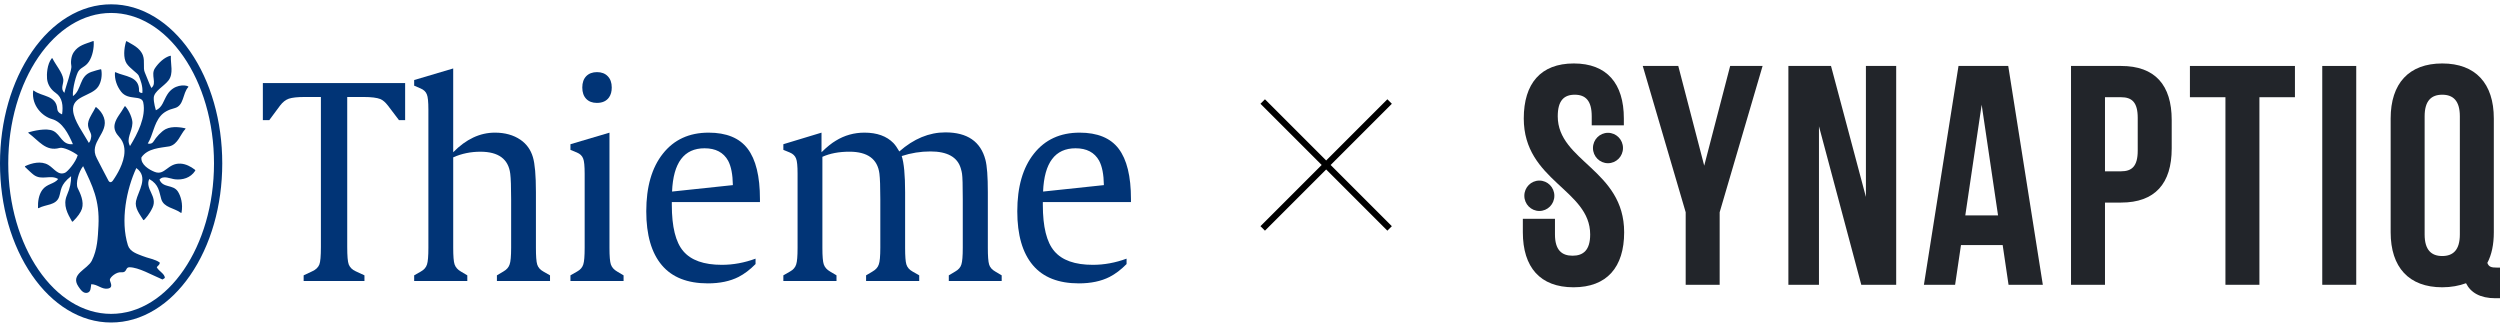
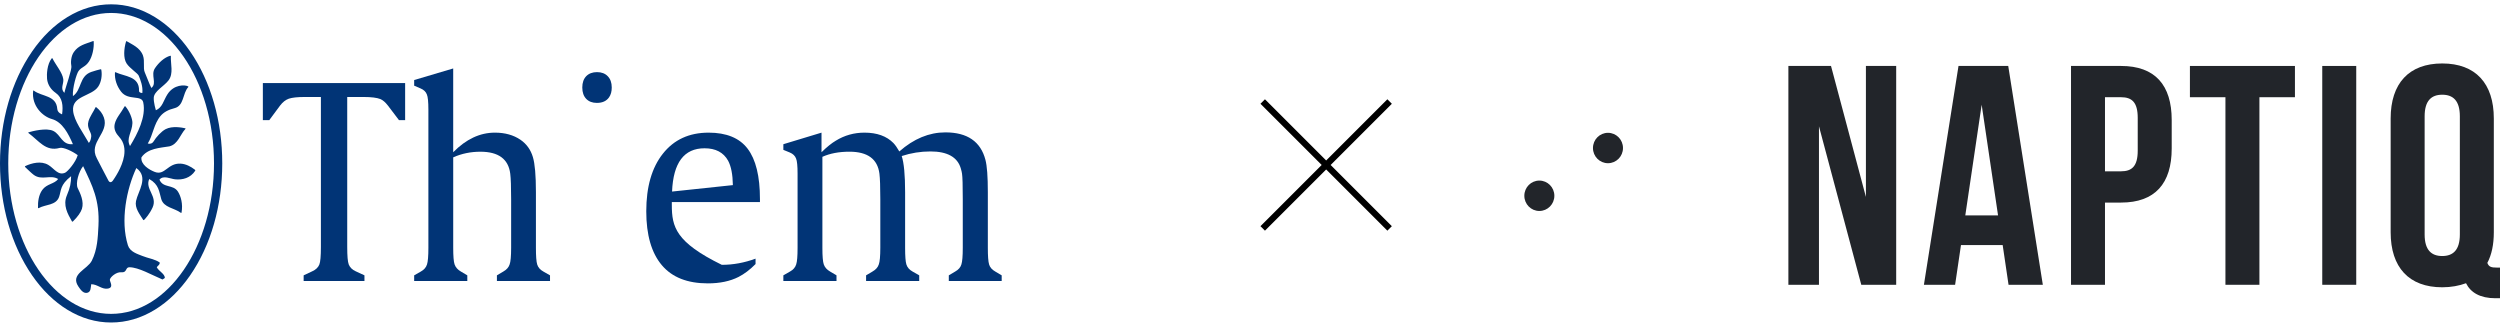
<svg xmlns="http://www.w3.org/2000/svg" width="394" height="51" viewBox="0 0 394 51" fill="none">
-   <path d="M240.146 18.672C240.146 28.525 250.612 29.855 250.612 36.95C250.612 39.413 249.541 40.3 247.838 40.3C246.134 40.3 245.063 39.413 245.063 36.95V34.486H240V36.605C240 42.123 242.726 45.276 247.984 45.276C253.241 45.276 255.967 42.123 255.967 36.605C255.967 26.752 245.501 25.421 245.501 18.327C245.501 15.863 246.475 14.927 248.178 14.927C249.882 14.927 250.856 15.863 250.856 18.327V19.756H255.919V18.672C255.919 13.154 253.241 10.001 248.032 10.001C242.823 10.001 240.146 13.154 240.146 18.672Z" fill="#22252A" />
-   <path d="M265.664 44.882H271.019V33.452L277.785 10.395H272.674L268.585 26.111L264.495 10.395H258.897L265.664 33.452V44.882Z" fill="#22252A" />
  <path d="M293.338 44.882H298.839V10.395H294.068V31.038L288.567 10.395H281.849V44.882H286.669V19.903L293.338 44.882Z" fill="#22252A" />
  <path d="M316.498 10.395H308.66L303.208 44.882H308.125L309.05 38.625H315.622L316.547 44.882H321.95L316.498 10.395ZM312.311 16.504L314.892 33.945H309.731L312.311 16.504Z" fill="#22252A" />
  <path d="M334.277 10.395H326.391V44.882H331.746V31.925H334.277C339.632 31.925 342.261 28.919 342.261 23.401V18.918C342.261 13.4 339.632 10.395 334.277 10.395ZM334.277 15.321C335.981 15.321 336.906 16.11 336.906 18.573V23.746C336.906 26.209 335.981 26.998 334.277 26.998H331.746V15.321H334.277Z" fill="#22252A" />
  <path d="M345.131 15.321H350.729V44.882H356.084V15.321H361.682V10.395H345.131V15.321Z" fill="#22252A" />
  <path d="M365.988 44.882H371.343V10.395H365.988V44.882Z" fill="#22252A" />
  <path d="M376.767 36.605C376.767 42.123 379.639 45.276 384.897 45.276C386.308 45.276 387.574 45.03 388.645 44.636C389.375 46.114 390.884 47.001 393.27 47.001H394V42.172H393.513C392.637 42.172 392.248 42.074 392.004 41.433C392.686 40.152 393.026 38.526 393.026 36.605V18.672C393.026 13.154 390.154 10.001 384.897 10.001C379.639 10.001 376.767 13.154 376.767 18.672V36.605ZM382.122 18.327C382.122 15.863 383.193 14.927 384.897 14.927C386.601 14.927 387.672 15.863 387.672 18.327V36.95C387.672 39.413 386.601 40.349 384.897 40.349C383.193 40.349 382.122 39.413 382.122 36.95V18.327Z" fill="#22252A" />
  <ellipse cx="242.601" cy="30.854" rx="2.366" ry="2.395" fill="#22252A" />
  <ellipse cx="253.417" cy="23.327" rx="2.366" ry="2.395" fill="#22252A" />
  <path d="M30.723 26.751C30.073 26.241 29.261 25.827 28.448 25.788C26.422 25.691 25.997 27.705 24.401 27.099C23.525 26.766 22.148 25.936 22.29 24.798C23.285 23.362 25.227 23.313 26.695 23.066C28.068 22.731 28.424 21.151 29.215 20.33C29.252 20.281 29.264 20.235 29.183 20.216C28.741 20.113 27.163 19.802 26.108 20.352C25.411 20.716 24.599 21.625 24.203 22.293C24.024 22.597 23.704 22.73 23.286 22.62C24.112 21.308 24.232 19.517 25.32 18.253C25.79 17.704 26.503 17.294 27.491 17.051C29.034 16.672 28.747 14.74 29.666 13.73C29.705 13.687 29.704 13.633 29.642 13.608C29.145 13.348 27.395 13.272 26.377 14.881C25.747 15.873 25.608 16.932 24.565 17.377C24.565 17.377 24.192 16.155 24.232 15.397C24.285 14.371 25.837 13.603 26.554 12.676C27.388 11.597 26.867 10.083 26.928 8.861C26.93 8.795 26.913 8.768 26.831 8.79C25.918 9.028 25.008 9.878 24.425 10.745C23.694 11.833 24.803 13.121 23.855 13.863C23.475 13.121 23.162 12.175 22.812 11.389C22.517 10.726 22.856 9.661 22.531 8.753C22.084 7.503 20.786 6.996 19.984 6.505C19.927 6.467 19.888 6.466 19.866 6.539C19.537 7.627 19.399 9.153 19.953 10.004C20.461 10.783 21.696 11.529 21.864 11.933C22.135 12.583 22.543 13.594 22.433 14.654C22.148 14.654 21.903 14.554 21.912 14.308C21.984 11.983 19.649 12.076 18.216 11.386C18.149 11.36 18.118 11.37 18.115 11.444C18.051 12.499 18.405 13.58 19.105 14.469C20.233 15.9 22.311 14.905 22.575 16.139C23.056 18.385 21.675 21.087 20.491 23.017C19.828 21.829 20.824 20.815 20.87 19.404C20.895 18.695 20.358 17.436 19.76 16.762C19.715 16.709 19.674 16.706 19.634 16.777C19.059 17.813 18.297 18.577 18.077 19.553C17.888 20.389 18.298 21.052 18.786 21.581C19.582 22.444 19.725 23.508 19.561 24.538C19.266 26.418 17.965 28.192 17.792 28.459C17.648 28.68 17.317 28.882 17.085 28.458C16.465 27.324 15.748 25.859 15.262 24.951C13.886 22.39 17.248 20.971 16.371 18.514C16.141 17.868 15.73 17.356 15.191 16.911C15.132 16.861 15.084 16.851 15.043 16.942C14.751 17.569 14.178 18.334 13.949 19.091C13.608 20.219 14.449 20.826 14.381 21.484C14.336 21.917 14.239 22.271 14.002 22.523C13.055 20.84 11.684 19.065 11.521 17.477C11.273 15.079 14.425 15.197 15.47 13.665C15.978 12.921 16.119 11.845 15.969 11.016C15.952 10.934 15.946 10.895 15.815 10.925C15.552 10.988 14.933 11.146 14.381 11.339C12.451 12.017 12.912 14.161 11.491 15.15C11.397 13.863 12.061 11.627 12.38 11.192C12.871 10.522 13.438 10.583 14.03 9.687C14.57 8.864 14.833 7.573 14.769 6.561C14.768 6.479 14.741 6.444 14.649 6.48C13.381 6.954 12.393 7.122 11.637 8.205C11.15 8.905 11.143 9.937 11.242 10.39C11.367 10.972 10.336 13.69 10.149 14.637C9.441 13.957 10.076 13.211 9.974 12.476C9.828 11.428 8.826 10.297 8.268 9.205C8.24 9.151 8.205 9.128 8.148 9.199C7.394 10.152 7.353 11.77 7.416 12.425C7.508 13.366 8.047 14.138 8.79 14.651C9.845 15.381 9.974 16.68 9.785 18.017C9.785 18.017 9.07 17.802 9.028 17.177C8.879 14.988 6.599 15.25 5.342 14.292C5.285 14.247 5.233 14.236 5.222 14.333C4.952 16.721 6.76 18.368 8.174 18.76C9.84 19.221 10.78 21.086 11.49 22.719C9.754 22.899 9.603 21.238 8.411 20.641C7.302 20.086 5.054 20.691 4.506 20.852C4.427 20.875 4.426 20.922 4.492 20.968C6.14 22.189 7.196 23.929 9.406 23.313C9.974 23.155 11.415 23.835 12.248 24.451C11.926 25.605 10.649 27.049 10.258 27.223C9.146 27.715 8.524 26.527 7.605 25.986C6.466 25.312 4.989 25.703 3.991 26.17C3.904 26.222 3.9 26.261 3.975 26.341C4.264 26.62 5.033 27.355 5.331 27.569C6.617 28.493 7.937 27.47 9.167 28.212C8.569 29.015 7.372 28.943 6.657 29.944C6.087 30.743 5.96 31.806 5.988 32.714C5.987 32.821 6.035 32.826 6.104 32.798C7.166 32.199 8.834 32.394 9.31 31.033C9.672 30 9.428 29.161 11.205 27.768C11.205 28.807 11.066 29.55 10.542 30.785C9.877 32.352 10.671 33.703 11.326 34.87C11.377 34.954 11.44 34.95 11.493 34.9C12.248 34.172 12.747 33.436 12.911 32.914C13.278 31.754 12.646 30.463 12.248 29.649C11.879 28.897 12.403 27.052 13.1 26.186C14.569 29.302 15.724 31.505 15.516 35.587C15.421 37.431 15.352 39.319 14.473 41.079C13.777 42.474 11.031 43.177 12.342 45.137C12.719 45.7 13.168 46.331 13.811 46.127C14.339 45.959 14.284 45.336 14.38 44.791C15.376 44.803 16.045 45.639 16.985 45.484C18.023 45.313 17.25 44.365 17.316 44.048C17.396 43.662 18.329 42.83 19.117 42.91C20.068 43.006 19.719 42.111 20.395 42.118C21.857 42.133 23.854 43.307 25.605 44.048C25.605 44.048 25.871 43.895 25.984 43.802C25.962 43.127 25.037 42.763 24.706 42.118C24.895 41.822 25.178 41.772 25.178 41.376C24.421 40.831 23.323 40.705 22.431 40.336C21.669 40.021 20.485 39.705 20.158 38.654C18.943 34.754 19.941 29.805 21.484 26.483C23.494 27.938 21.759 30.13 21.436 31.677C21.204 32.795 22.033 33.778 22.56 34.643C22.606 34.715 22.647 34.718 22.709 34.659C22.938 34.431 23.561 33.75 24.041 32.717C24.875 30.923 22.809 29.796 23.52 28.213C25.074 29.09 25.067 30.211 25.416 31.38C25.816 32.727 27.452 32.764 28.5 33.538C28.571 33.583 28.6 33.561 28.613 33.486C28.852 32.156 28.506 30.923 28.047 30.205C27.281 29.003 25.701 29.696 25.132 28.31C25.747 27.569 26.841 28.184 27.596 28.26C28.771 28.381 30.014 28.061 30.758 26.919C30.797 26.864 30.802 26.81 30.723 26.751Z" fill="#013476" />
  <path d="M29.965 8.108C28.364 5.79 26.493 3.968 24.407 2.692C22.227 1.358 19.909 0.681 17.514 0.681C15.12 0.681 12.801 1.358 10.621 2.692C8.534 3.968 6.664 5.79 5.063 8.108C1.799 12.831 0 19.097 0 25.753C0 32.41 1.798 38.678 5.063 43.399C6.664 45.717 8.534 47.539 10.621 48.815C12.801 50.149 15.12 50.826 17.514 50.826C19.909 50.826 22.227 50.149 24.407 48.815C26.494 47.539 28.364 45.717 29.965 43.399C33.229 38.678 35.027 32.41 35.027 25.753C35.028 19.097 33.229 12.831 29.965 8.108ZM17.514 49.467C8.575 49.467 1.301 38.83 1.301 25.754C1.301 12.679 8.574 2.042 17.514 2.042C21.804 2.042 25.852 4.478 28.911 8.905C30.418 11.085 31.602 13.627 32.43 16.46C33.29 19.402 33.727 22.53 33.727 25.756C33.727 38.83 26.454 49.467 17.514 49.467Z" fill="#013476" />
  <path d="M62.878 18.933L61.131 16.632C60.735 16.121 60.344 15.782 59.96 15.617C59.404 15.395 58.512 15.285 57.282 15.285H54.722V38.937C54.722 40.346 54.801 41.259 54.959 41.673C55.144 42.143 55.508 42.503 56.05 42.75L57.438 43.393V44.283H47.855V43.393L49.223 42.75C49.779 42.501 50.149 42.142 50.335 41.673C50.493 41.259 50.574 40.346 50.574 38.937V15.285H48.053C46.889 15.285 46.043 15.375 45.514 15.555C45.011 15.734 44.554 16.094 44.144 16.632L42.438 18.933H41.426V13.087H63.849V18.933H62.878V18.933Z" fill="#013476" />
  <path d="M78.313 44.285V43.395L79.325 42.794C79.841 42.503 80.171 42.13 80.317 41.675C80.476 41.246 80.555 40.376 80.555 39.062V31.372C80.555 29.465 80.509 28.131 80.415 27.371C80.125 25.064 78.557 23.91 75.713 23.91C74.177 23.91 72.749 24.208 71.426 24.8V39.062C71.426 40.376 71.498 41.246 71.644 41.675C71.802 42.132 72.134 42.505 72.636 42.794L73.648 43.395V44.285H65.273V43.395L66.325 42.794C66.827 42.518 67.152 42.145 67.297 41.675C67.442 41.232 67.514 40.361 67.514 39.062V17.275C67.514 16.059 67.435 15.264 67.277 14.892C67.118 14.463 66.787 14.146 66.285 13.938L65.273 13.503V12.613L71.424 10.788V23.993C73.449 21.933 75.638 20.904 77.993 20.904C79.58 20.904 80.922 21.277 82.02 22.023C82.987 22.687 83.64 23.599 83.984 24.759C84.302 25.81 84.461 27.647 84.461 30.274V39.062C84.461 40.361 84.526 41.232 84.66 41.675C84.805 42.145 85.13 42.518 85.632 42.794L86.683 43.395V44.285H78.313Z" fill="#013476" />
-   <path d="M89.902 44.286V43.395L90.954 42.794C91.456 42.518 91.781 42.145 91.926 41.675C92.071 41.233 92.143 40.361 92.143 39.063V27.392C92.143 26.163 92.064 25.361 91.906 24.988C91.747 24.559 91.416 24.242 90.914 24.034L89.902 23.62V22.73L96.053 20.906V39.064C96.053 40.378 96.125 41.248 96.272 41.676C96.43 42.133 96.761 42.506 97.264 42.795L98.276 43.397V44.287H89.902V44.286Z" fill="#013476" />
  <path d="M94.091 11.367C94.805 11.367 95.366 11.581 95.777 12.01C96.2 12.439 96.412 13.033 96.412 13.792C96.412 14.414 96.274 14.926 95.996 15.327C95.585 15.921 94.943 16.218 94.071 16.218C93.357 16.218 92.794 16.003 92.385 15.576C91.976 15.148 91.769 14.553 91.769 13.794C91.769 13.034 91.976 12.44 92.385 12.011C92.807 11.581 93.375 11.367 94.091 11.367Z" fill="#013476" />
-   <path d="M119.768 31.849V31.372C119.768 27.779 119.12 25.133 117.823 23.433C116.541 21.747 114.49 20.905 111.673 20.905C108.616 20.905 106.216 22.01 104.47 24.221C102.725 26.418 101.852 29.444 101.852 33.301C101.852 37.032 102.673 39.865 104.312 41.8C105.927 43.708 108.34 44.66 111.555 44.66C113.446 44.66 115.06 44.322 116.397 43.644C117.31 43.176 118.203 42.498 119.075 41.613V40.763C117.315 41.413 115.543 41.737 113.757 41.737C110.926 41.737 108.903 41.017 107.685 39.58C106.48 38.171 105.879 35.745 105.879 32.304V31.847H119.768V31.849ZM111.036 23.369C112.782 23.369 114.019 24.018 114.746 25.318C115.223 26.203 115.474 27.488 115.501 29.174L105.917 30.19C106.102 25.643 107.808 23.369 111.036 23.369Z" fill="#013476" />
+   <path d="M119.768 31.849V31.372C119.768 27.779 119.12 25.133 117.823 23.433C116.541 21.747 114.49 20.905 111.673 20.905C108.616 20.905 106.216 22.01 104.47 24.221C102.725 26.418 101.852 29.444 101.852 33.301C101.852 37.032 102.673 39.865 104.312 41.8C105.927 43.708 108.34 44.66 111.555 44.66C113.446 44.66 115.06 44.322 116.397 43.644C117.31 43.176 118.203 42.498 119.075 41.613V40.763C117.315 41.413 115.543 41.737 113.757 41.737C106.48 38.171 105.879 35.745 105.879 32.304V31.847H119.768V31.849ZM111.036 23.369C112.782 23.369 114.019 24.018 114.746 25.318C115.223 26.203 115.474 27.488 115.501 29.174L105.917 30.19C106.102 25.643 107.808 23.369 111.036 23.369Z" fill="#013476" />
  <path d="M149.531 44.285V43.395L150.542 42.793C151.059 42.503 151.382 42.13 151.515 41.674C151.66 41.232 151.733 40.361 151.733 39.062V31.372C151.733 29.215 151.694 27.883 151.615 27.371C151.588 27.163 151.523 26.88 151.416 26.52C150.887 24.752 149.294 23.867 146.634 23.867C145.086 23.867 143.577 24.109 142.11 24.592C142.467 25.685 142.646 27.577 142.646 30.272V39.061C142.646 40.374 142.711 41.244 142.845 41.673C142.99 42.143 143.315 42.516 143.817 42.792L144.868 43.393V44.283H136.495V43.393L137.507 42.792C138.023 42.501 138.354 42.128 138.499 41.673C138.658 41.244 138.737 40.374 138.737 39.061V31.37C138.737 29.463 138.691 28.129 138.598 27.369C138.307 25.062 136.732 23.908 133.875 23.908C132.221 23.908 130.799 24.178 129.609 24.716V39.061C129.609 40.374 129.681 41.244 129.828 41.673C129.986 42.13 130.318 42.503 130.82 42.792L131.832 43.393V44.283H123.457V43.393L124.508 42.792C125.011 42.516 125.335 42.143 125.48 41.673C125.626 41.231 125.698 40.359 125.698 39.061V27.39C125.698 26.161 125.619 25.359 125.461 24.986C125.301 24.557 124.971 24.24 124.469 24.032L123.457 23.618V22.727L129.47 20.904V23.992C130.316 23.162 131.07 22.555 131.733 22.167C133.109 21.324 134.61 20.904 136.237 20.904C138.208 20.904 139.729 21.45 140.8 22.542C141.091 22.846 141.403 23.288 141.733 23.869C144.008 21.865 146.429 20.863 148.996 20.863C152.449 20.863 154.553 22.307 155.306 25.195C155.557 26.136 155.683 27.828 155.683 30.273V39.062C155.683 40.361 155.749 41.232 155.882 41.674C156.014 42.131 156.339 42.504 156.854 42.793L157.866 43.395V44.285H149.531V44.285Z" fill="#013476" />
-   <path d="M178.24 31.849V31.372C178.24 27.779 177.593 25.133 176.296 23.433C175.013 21.747 172.963 20.905 170.145 20.905C167.089 20.905 164.689 22.01 162.943 24.221C161.198 26.418 160.324 29.444 160.324 33.301C160.324 37.032 161.145 39.865 162.785 41.8C164.399 43.708 166.812 44.66 170.028 44.66C171.919 44.66 173.533 44.322 174.869 43.644C175.782 43.176 176.676 42.498 177.548 41.613V40.763C175.788 41.413 174.016 41.737 172.229 41.737C169.399 41.737 167.375 41.017 166.158 39.58C164.952 38.171 164.351 35.745 164.351 32.304V31.847H178.24V31.849ZM169.509 23.369C171.254 23.369 172.492 24.018 173.218 25.318C173.695 26.203 173.947 27.488 173.973 29.174L164.389 30.19C164.574 25.643 166.282 23.369 169.509 23.369Z" fill="#013476" />
  <path fill-rule="evenodd" clip-rule="evenodd" d="M209.709 26L219.356 35.647L218.648 36.354L209.002 26.708L199.356 36.354L198.648 35.647L208.295 26L198.648 16.354L199.356 15.647L209.002 25.293L218.648 15.647L219.356 16.354L209.709 26Z" fill="black" />
</svg>